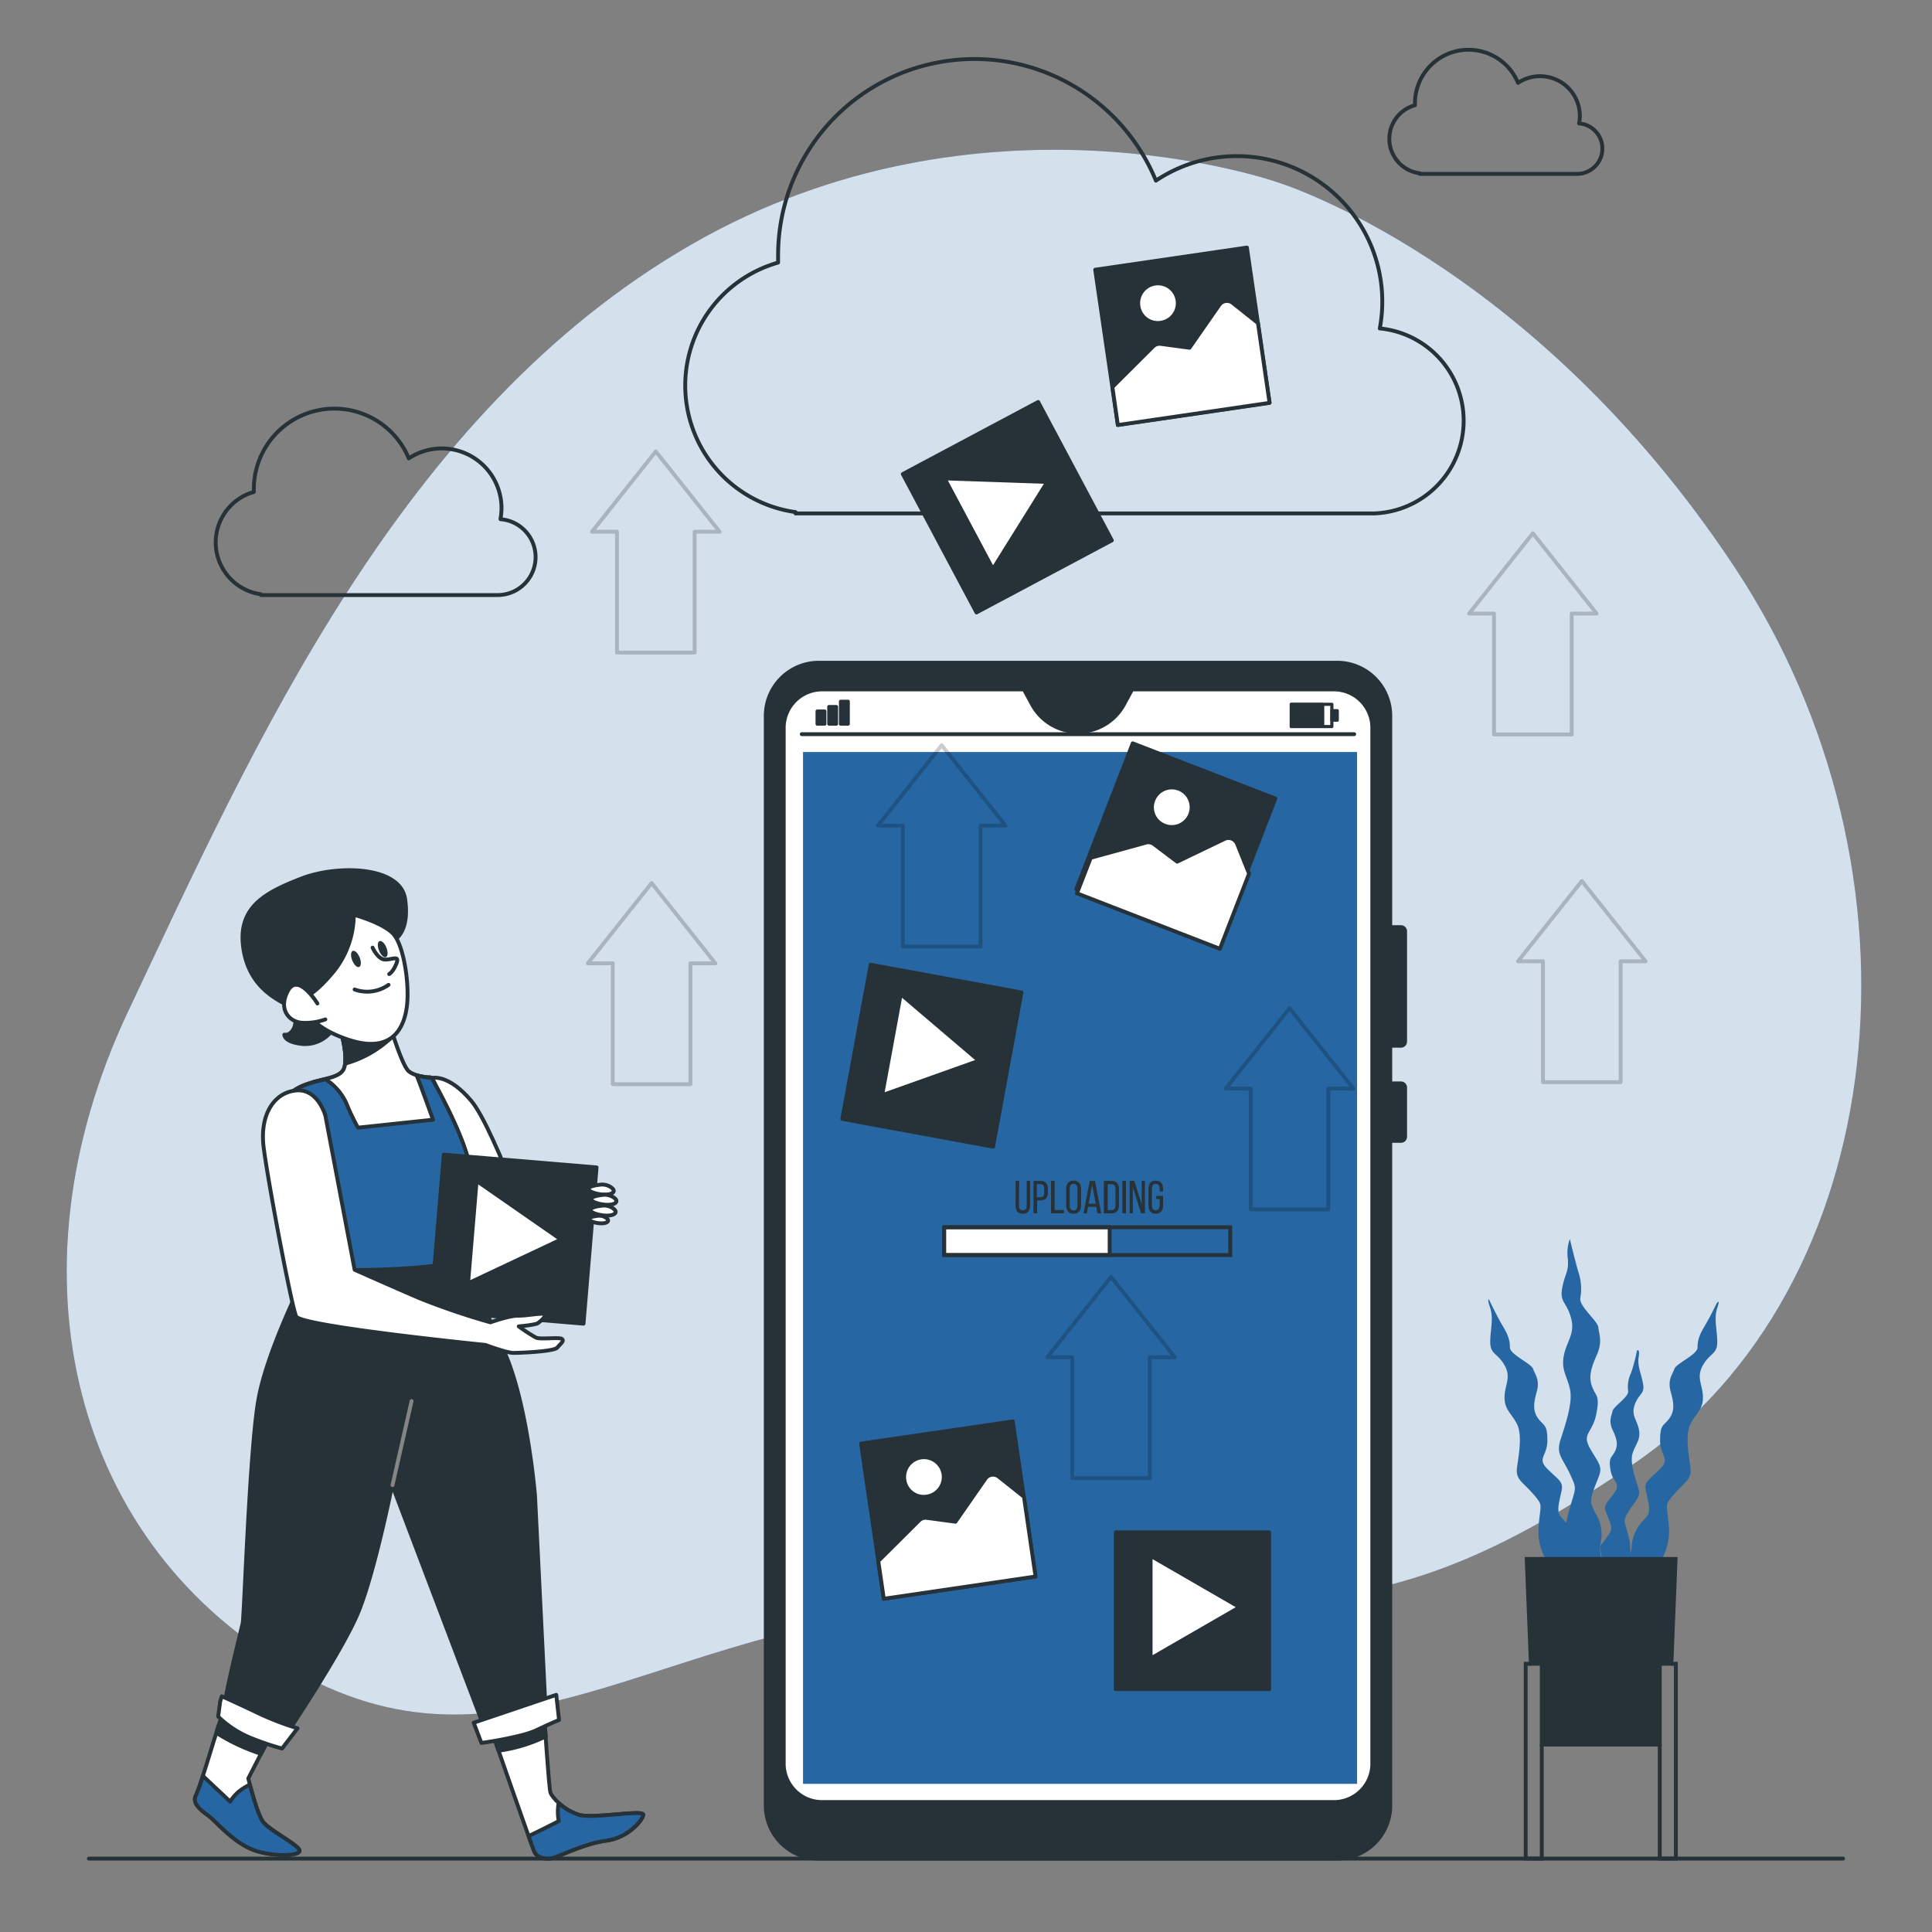
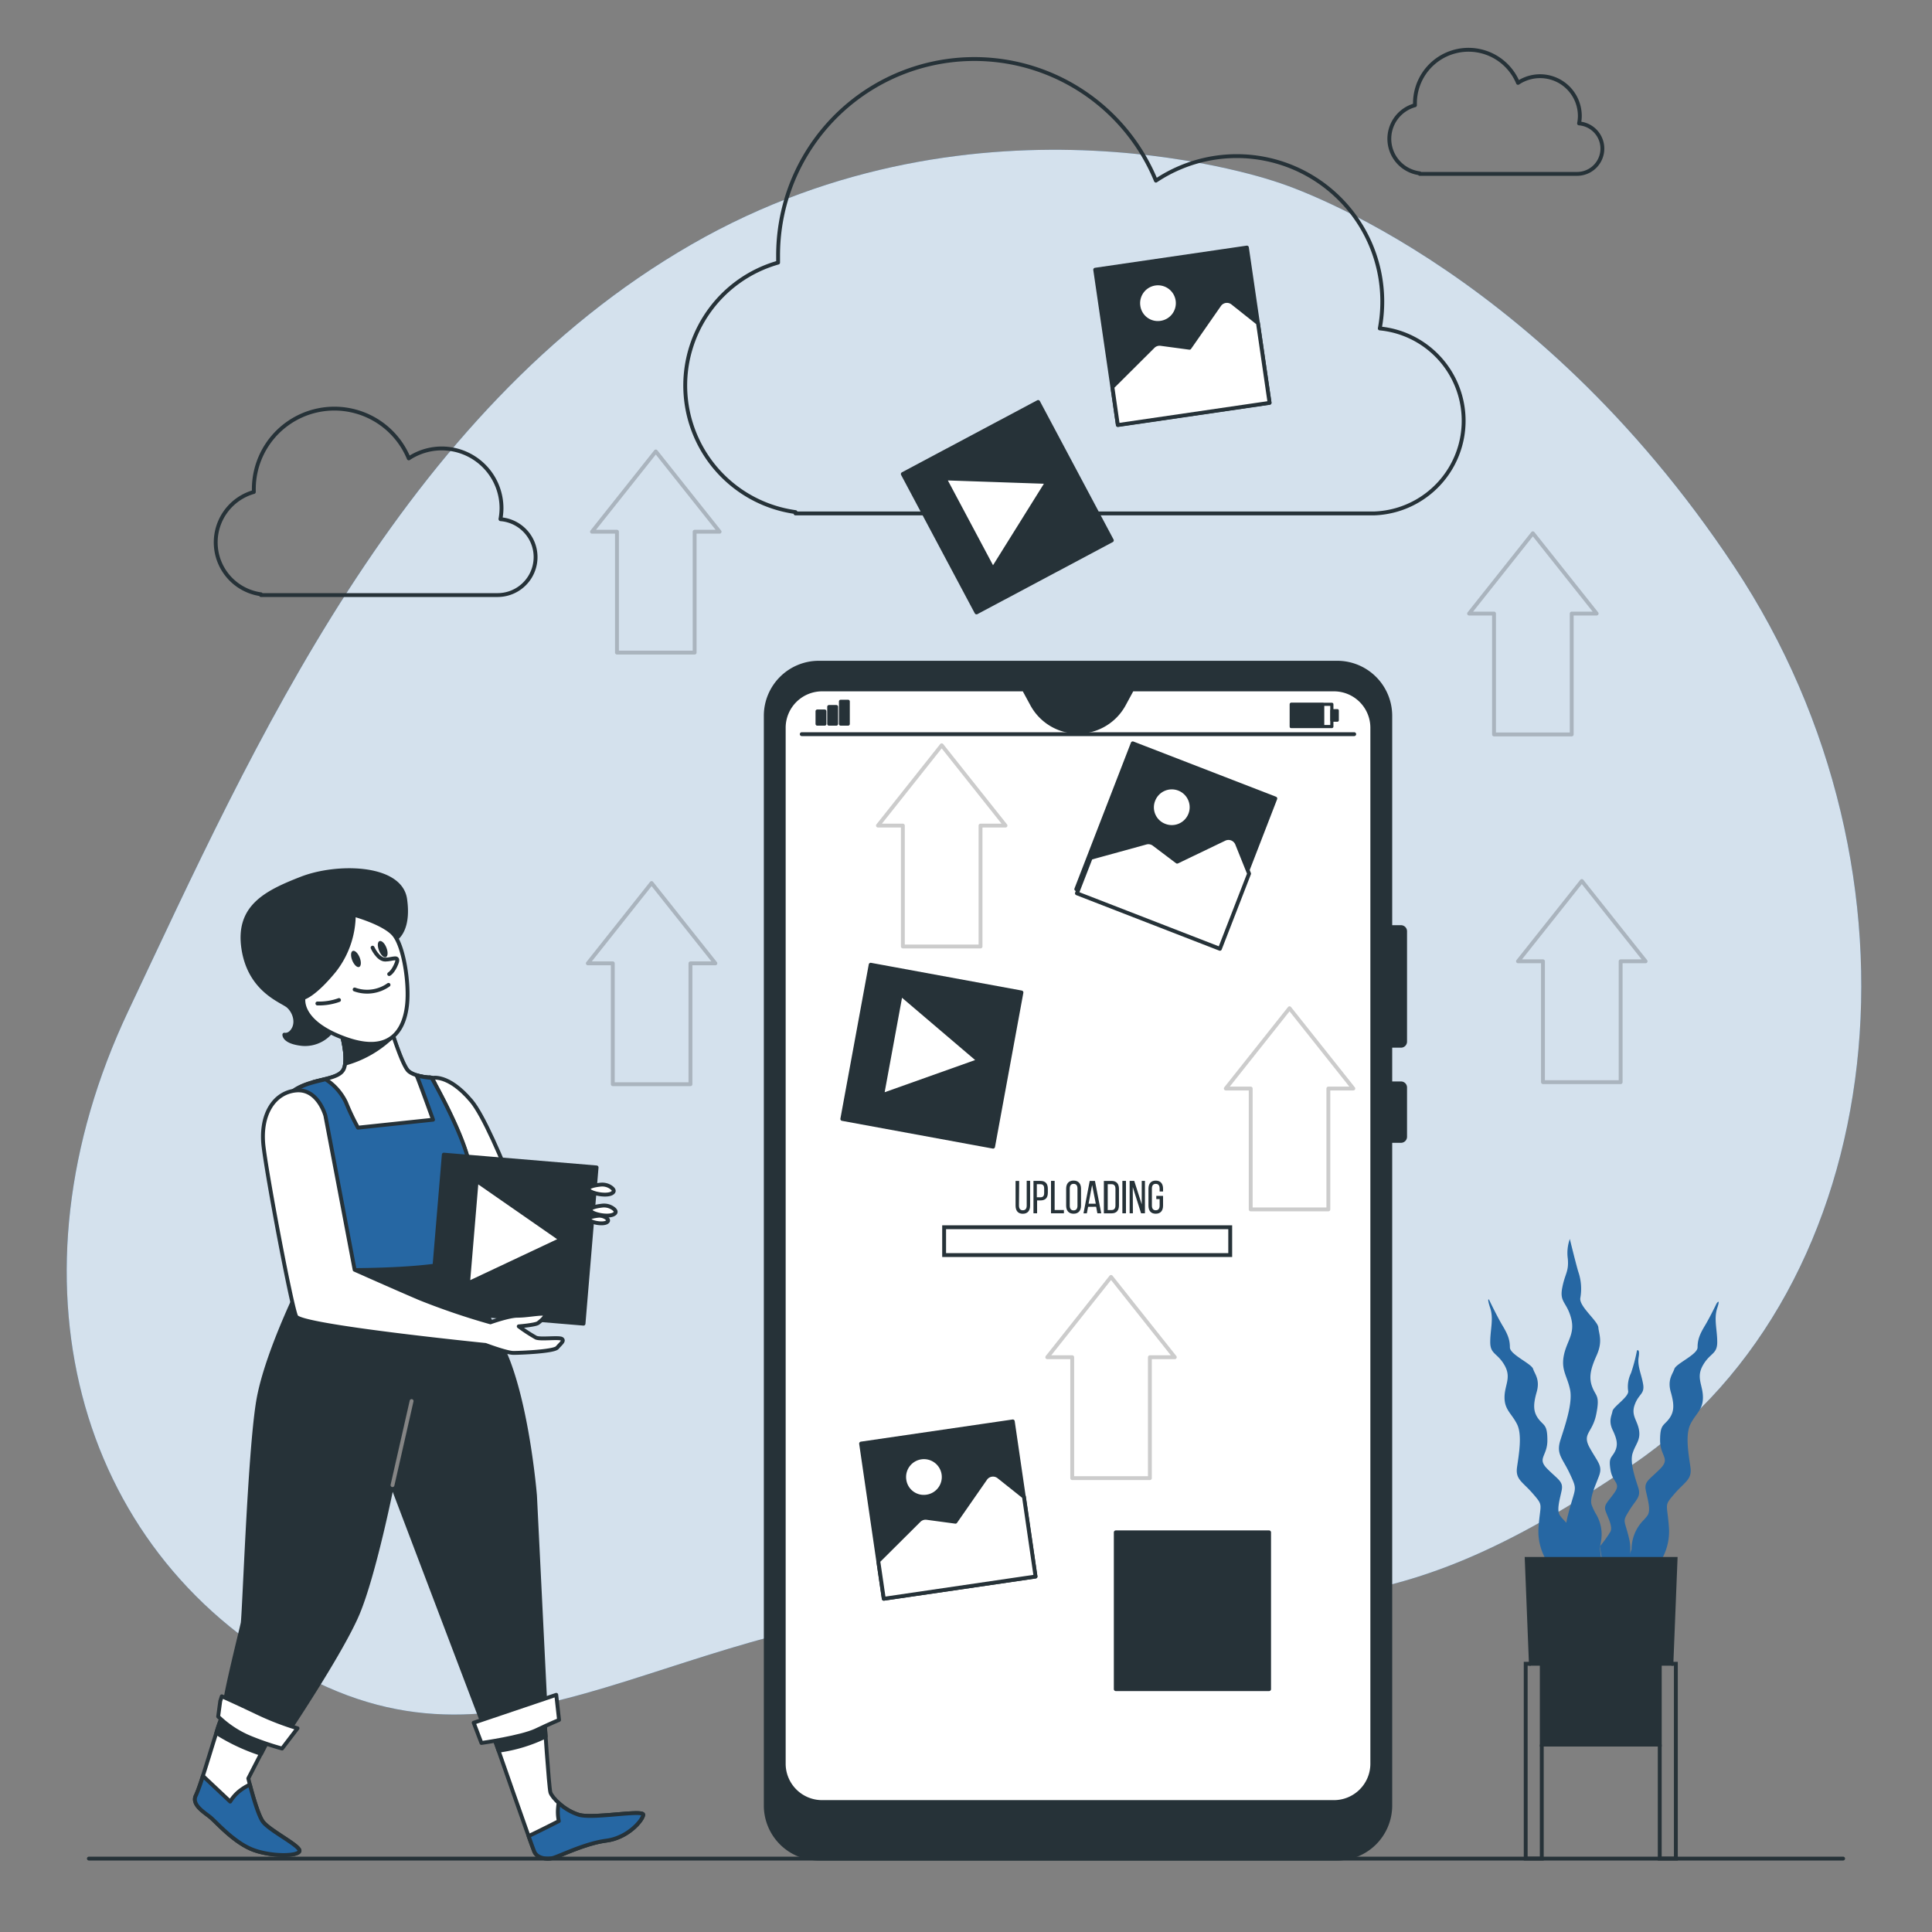
<svg xmlns="http://www.w3.org/2000/svg" viewBox="0 0 500 500">
  <rect x="0" y="0" width="500" height="500" fill="#808080" stroke="none" />
  <g id="freepik--background-simple--inject-5">
    <path d="M330.63,47.18S254.05,20,178.88,63.31,65.77,192.72,33.2,261.66s-13.83,139.07,43.56,171,96.41-15.16,176.91-17.45,102.15,9.21,169-36.27S501.5,226.1,448.81,146.63,330.63,47.18,330.63,47.18Z" style="fill:#2667A3" />
    <path d="M330.63,47.18S254.05,20,178.88,63.31,65.77,192.72,33.2,261.66s-13.83,139.07,43.56,171,96.41-15.16,176.91-17.45,102.15,9.21,169-36.27S501.5,226.1,448.81,146.63,330.63,47.18,330.63,47.18Z" style="fill:#fff;opacity:0.8" />
  </g>
  <g id="freepik--Plant--inject-5">
    <path d="M407,405.41a19.33,19.33,0,0,1-1.24-13.2c1.91-7.53,2.61-6.27.61-10.6s-3.71-5.22-2.53-8.94,3.23-9.53,2.49-13.05-2.34-5-1.62-8.77,3-5.63,1.87-9.78-3-4-2.28-7.77,1.74-4.11,1.45-7.54a10.78,10.78,0,0,1,.52-5.11s1.3,5.38,2.15,8.36a13.56,13.56,0,0,1,.57,6.88c-.42,2.17,4.51,5.93,4.66,7.65s1.19,3.61-.45,7.25-2.05,5.81-1.1,8.24,2,2.07,1,7-3.76,4.92-1.66,8.7,3.36,4.59,2.39,7.23-2.51,5.72-1.91,7.52a15.77,15.77,0,0,0,1.26,2.59,10.27,10.27,0,0,1,1.13,7l-.28,1.49.92,7.5-4.47,3.66S408.46,410.2,407,405.41Z" style="fill:#2667A3" />
    <path d="M401.86,406.06a14.58,14.58,0,0,1-3.7-10.64c.46-6.48,1.39-5.56-1.39-8.79s-4.62-3.7-4.16-6.94,1.39-8.33,0-11.11-3.24-3.7-3.24-6.93,1.85-5.09,0-8.33-3.7-2.78-3.7-6,.92-6,0-8.79-.32-2.2-.32-2.2,2.17,4.52,3.56,6.83,1.85,3.7,1.85,5.55,5.55,4.17,6,5.55,1.85,2.78.93,6-.93,5.09.46,6.94,2.31,1.38,2.31,5.55-2.77,4.62,0,7.4,4.17,3.24,3.7,5.55-1.38,5.09-.46,6.48a10.87,10.87,0,0,0,1.16,1.36,10.62,10.62,0,0,1,3,7.39v0l2.32,6-3.7,3.7S404.17,409.76,401.86,406.06Z" style="fill:#2667A3" />
    <path d="M428.23,406.06a14.58,14.58,0,0,0,3.7-10.64c-.46-6.48-1.39-5.56,1.39-8.79s4.62-3.7,4.16-6.94-1.39-8.33,0-11.11,3.24-3.7,3.24-6.93-1.85-5.09,0-8.33,3.7-2.78,3.7-6-.92-6,0-8.79-.18-1.18-.18-1.18-1.67,3.5-3.06,5.81-1.85,3.7-1.85,5.55-5.55,4.17-6,5.55-1.85,2.78-.93,6,.93,5.09-.46,6.94-2.31,1.38-2.31,5.55,2.77,4.62,0,7.4-4.17,3.24-3.7,5.55,1.38,5.09.46,6.48a11.24,11.24,0,0,1-1.14,1.34,10.72,10.72,0,0,0-3,7.45h0l-2.32,6,3.7,3.7S425.92,409.76,428.23,406.06Z" style="fill:#2667A3" />
    <path d="M420.08,407.22a11.75,11.75,0,0,0,1.54-9c-1.22-5.1-1.83-4.24-.05-7.18s3.2-3.56,2.4-6.07-2.2-6.45-1.46-8.84,2.1-3.38,1.67-6-2.14-3.8-1.1-6.63,2.59-2.69,2.16-5.27-1.53-4.67-1.16-7-.43-1.73-.43-1.73a43.72,43.72,0,0,1-1.54,5.84,8,8,0,0,0-.74,4.66c.24,1.48-3.87,4.05-4.06,5.21s-1.11,2.46.06,4.91,1.4,3.93.54,5.59-1.66,1.41-1.11,4.73,2.82,3.31,1,5.89-2.89,3.12-2.21,4.91,1.77,3.86,1.22,5.09a27.5,27.5,0,0,1-2.77,3.86l.61,3.69-1.05,5.09,3.43,2.46S418.72,410.47,420.08,407.22Z" style="fill:#2667A3" />
    <polygon points="433.64 403.45 432.56 430.58 429.55 430.58 429.55 451.5 399.01 451.5 399.01 430.58 396.19 430.58 395.11 403.45 433.64 403.45" style="fill:#263238;stroke:#263238;stroke-miterlimit:10" />
    <polyline points="396.19 430.58 394.85 430.58 394.85 481 399.01 481 399.01 451.5" style="fill:none;stroke:#263238;stroke-miterlimit:10" />
    <polyline points="432.56 430.58 433.71 430.58 433.71 481 429.54 481 429.54 451.5" style="fill:none;stroke:#263238;stroke-miterlimit:10" />
  </g>
  <g id="freepik--Clouds--inject-5">
    <path d="M357.09,85a37.66,37.66,0,0,0-57.94-38.25A50.8,50.8,0,0,0,201.37,66.1c0,.63,0,1.24,0,1.86a33.07,33.07,0,0,0,4.51,64.57v.35H355.48A24,24,0,0,0,357.09,85Z" style="fill:none;stroke:#263238;stroke-linecap:round;stroke-linejoin:round" />
    <path d="M129.52,134.32a15.63,15.63,0,0,0,.27-2.84,15.46,15.46,0,0,0-24-12.85,20.84,20.84,0,0,0-40.1,7.93c0,.26,0,.51,0,.76a13.56,13.56,0,0,0,1.85,26.48V154h61.33a9.83,9.83,0,0,0,.67-19.63Z" style="fill:none;stroke:#263238;stroke-linecap:round;stroke-linejoin:round" />
    <path d="M408.67,31.89a9.93,9.93,0,0,0,.19-1.89,10.29,10.29,0,0,0-16-8.55,13.86,13.86,0,0,0-26.67,5.28c0,.17,0,.34,0,.51a9,9,0,0,0,1.23,17.61V45h40.8a6.54,6.54,0,0,0,.44-13.06Z" style="fill:none;stroke:#263238;stroke-linecap:round;stroke-linejoin:round" />
  </g>
  <g id="freepik--Device--inject-5">
    <path d="M345.09,178.42H293l-2.17,4a13.52,13.52,0,0,1-23.64,0l-2.17-4H212.89a9.93,9.93,0,0,0-10.06,9.8V456.56a9.93,9.93,0,0,0,10.06,9.81h132.2a9.93,9.93,0,0,0,10.06-9.81V188.22A9.93,9.93,0,0,0,345.09,178.42Z" style="fill:#fff" />
-     <rect x="207.82" y="194.62" width="143.39" height="267.04" style="fill:#2667A3" />
    <path d="M263.71,312c0,.76.3,1.22,1,1.22s1-.46,1-1.22v-6.41h.88V312c0,1.27-.59,2.12-1.89,2.12s-1.87-.85-1.87-2.12v-6.37h.93Z" style="fill:#263238" />
    <path d="M269.3,305.62c1.32,0,1.88.78,1.88,2.05v1c0,1.33-.62,2-1.95,2h-.83V314h-.94v-8.39Zm-.07,4.24c.69,0,1-.32,1-1.12v-1.12c0-.77-.28-1.15-1-1.15h-.9v3.39Z" style="fill:#263238" />
    <path d="M272,314v-8.39h.94v7.54h2.4V314Z" style="fill:#263238" />
    <path d="M275.92,307.64c0-1.28.64-2.11,1.92-2.11s1.93.83,1.93,2.11V312c0,1.27-.63,2.11-1.93,2.11s-1.92-.84-1.92-2.11Zm.93,4.39c0,.77.32,1.22,1,1.22s1-.45,1-1.22V307.6c0-.76-.31-1.22-1-1.22s-1,.46-1,1.22Z" style="fill:#263238" />
    <path d="M281.6,312.32l-.33,1.69h-.86l1.61-8.39h1.35L285,314H284l-.32-1.69Zm.12-.8h1.87l-.95-4.85Z" style="fill:#263238" />
    <path d="M287.68,305.62c1.31,0,1.91.79,1.91,2.08v4.24c0,1.28-.6,2.07-1.91,2.07h-2v-8.39Zm0,7.54c.67,0,1-.42,1-1.19v-4.31c0-.77-.33-1.19-1-1.19h-1v6.69Z" style="fill:#263238" />
    <path d="M291.4,305.62V314h-.93v-8.39Z" style="fill:#263238" />
    <path d="M293.19,314h-.84v-8.39h1.19l1.94,6.07v-6.07h.83V314h-1l-2.15-6.79Z" style="fill:#263238" />
    <path d="M301,307.64v.72h-.89v-.76c0-.76-.3-1.22-1-1.22s-1,.46-1,1.22V312c0,.76.31,1.22,1,1.22s1-.46,1-1.22v-1.68h-.86v-.83H301V312c0,1.27-.6,2.11-1.9,2.11s-1.88-.84-1.88-2.11v-4.35c0-1.27.6-2.11,1.88-2.11S301,306.37,301,307.64Z" style="fill:#263238" />
-     <rect x="244.34" y="317.61" width="42.84" height="7.2" style="fill:#fff;stroke:#263238;stroke-linecap:round;stroke-linejoin:round" />
    <rect x="244.34" y="317.61" width="74.04" height="7.2" style="fill:none;stroke:#263238;stroke-miterlimit:10" />
    <rect x="334.17" y="182.27" width="10.51" height="5.76" style="fill:none;stroke:#263238;stroke-linecap:round;stroke-linejoin:round;stroke-width:0.821px" />
    <rect x="334.17" y="182.27" width="8.19" height="5.76" style="fill:#263238;stroke:#263238;stroke-linecap:round;stroke-linejoin:round;stroke-width:0.725px" />
    <rect x="344.65" y="183.88" width="1.48" height="2.54" style="fill:#263238;stroke:#263238;stroke-linecap:round;stroke-linejoin:round;stroke-width:0.725px" />
    <rect x="211.5" y="184.06" width="1.93" height="3.3" style="fill:#263238;stroke:#263238;stroke-linecap:round;stroke-linejoin:round;stroke-width:0.883px" />
    <rect x="214.53" y="182.9" width="1.93" height="4.46" style="fill:#263238;stroke:#263238;stroke-linecap:round;stroke-linejoin:round;stroke-width:0.883px" />
    <rect x="217.56" y="181.53" width="1.93" height="5.83" style="fill:#263238;stroke:#263238;stroke-linecap:round;stroke-linejoin:round;stroke-width:0.883px" />
    <line x1="207.49" y1="190" x2="350.47" y2="190" style="fill:none;stroke:#263238;stroke-linecap:round;stroke-linejoin:round" />
    <path d="M362.57,270.64a1.07,1.07,0,0,0,1.07-1.06V241a1.07,1.07,0,0,0-1.07-1.06H359.8V185.25a13.74,13.74,0,0,0-13.74-13.74H211.92a13.74,13.74,0,0,0-13.74,13.74v282A13.74,13.74,0,0,0,211.92,481H346.06a13.74,13.74,0,0,0,13.74-13.74v-172h2.77a1.07,1.07,0,0,0,1.07-1.07V281.44a1.06,1.06,0,0,0-1.07-1.06H359.8v-9.74Zm-7.42,185.92a9.93,9.93,0,0,1-10.06,9.81H212.89a9.93,9.93,0,0,1-10.06-9.81V188.22a9.93,9.93,0,0,1,10.06-9.8H265l2.17,4a13.52,13.52,0,0,0,23.64,0l2.17-4h52.11a9.93,9.93,0,0,1,10.06,9.8Z" style="fill:#263238;stroke:#263238;stroke-linecap:round;stroke-linejoin:round" />
  </g>
  <g id="freepik--Icons--inject-5">
    <rect x="225.59" y="370.5" width="39.68" height="40.58" transform="translate(-53.92 39.59) rotate(-8.31)" style="fill:#263238;stroke:#263238;stroke-linecap:round;stroke-linejoin:round" />
    <path d="M255,382.7l-7.73,11.12-7.43-1a2.39,2.39,0,0,0-2,.69L227.3,404l1.43,9.76L268,408l-3-20.64-6.49-5.17A2.4,2.4,0,0,0,255,382.7Z" style="fill:#fff;stroke:#263238;stroke-linecap:round;stroke-linejoin:round" />
    <path d="M239.74,387.33a5.12,5.12,0,1,0-5.69-4.34A5.06,5.06,0,0,0,239.74,387.33Z" style="fill:#fff;stroke:#263238;stroke-linecap:round;stroke-linejoin:round" />
    <rect x="286.16" y="66.71" width="39.68" height="40.58" transform="translate(-9.36 45.15) rotate(-8.31)" style="fill:#263238;stroke:#263238;stroke-linecap:round;stroke-linejoin:round" />
    <path d="M315.57,78.9,307.84,90l-7.43-1a2.38,2.38,0,0,0-2,.68l-10.52,10.48L289.3,110l39.26-5.74-3-20.65-6.5-5.17A2.39,2.39,0,0,0,315.57,78.9Z" style="fill:#fff;stroke:#263238;stroke-linecap:round;stroke-linejoin:round" />
    <path d="M300.32,83.54a5.12,5.12,0,1,0-5.7-4.34A5.06,5.06,0,0,0,300.32,83.54Z" style="fill:#fff;stroke:#263238;stroke-linecap:round;stroke-linejoin:round" />
    <rect x="284.7" y="199.17" width="39.68" height="40.58" transform="matrix(0.93, 0.36, -0.36, 0.93, 100.08, -95.35)" style="fill:#263238;stroke:#263238;stroke-linecap:round;stroke-linejoin:round" />
    <path d="M316.86,217.13,304.65,223l-6-4.53a2.4,2.4,0,0,0-2.09-.4L282.28,222l-3.57,9.19,37,14.36,7.55-19.45-3.09-7.7A2.41,2.41,0,0,0,316.86,217.13Z" style="fill:#fff;stroke:#263238;stroke-linecap:round;stroke-linejoin:round" />
    <path d="M301.3,213.64a5.12,5.12,0,1,0-2.81-6.58A5.06,5.06,0,0,0,301.3,213.64Z" style="fill:#fff;stroke:#263238;stroke-linecap:round;stroke-linejoin:round" />
    <rect x="221.33" y="252.92" width="39.68" height="40.58" transform="translate(53.39 -39.11) rotate(10.42)" style="fill:#263238;stroke:#263238;stroke-linecap:round;stroke-linejoin:round" />
    <polygon points="253.35 274.52 233.11 257.28 228.3 283.43 253.35 274.52" style="fill:#fff;stroke:#263238;stroke-linecap:round;stroke-linejoin:round" />
    <rect x="288.76" y="396.57" width="39.68" height="40.58" style="fill:#263238;stroke:#263238;stroke-linecap:round;stroke-linejoin:round" />
-     <polygon points="320.81 415.94 297.78 402.64 297.78 429.23 320.81 415.94" style="fill:#fff;stroke:#263238;stroke-linecap:round;stroke-linejoin:round" />
    <rect x="240.85" y="110.99" width="39.68" height="40.58" transform="translate(-31.11 137.89) rotate(-28.03)" style="fill:#263238;stroke:#263238;stroke-linecap:round;stroke-linejoin:round" />
    <polygon points="271.04 124.72 244.46 123.81 256.96 147.28 271.04 124.72" style="fill:#fff;stroke:#263238;stroke-linecap:round;stroke-linejoin:round" />
  </g>
  <g id="freepik--Arrows--inject-5">
    <g style="opacity:0.2">
      <polygon points="425.88 248.78 409.37 228 392.86 248.78 399.32 248.78 399.32 280.06 419.42 280.06 419.42 248.78 425.88 248.78" style="fill:none;stroke:#000;stroke-linecap:round;stroke-linejoin:round" />
      <polygon points="304.04 351.25 287.54 330.47 271.03 351.25 277.49 351.25 277.49 382.54 297.59 382.54 297.59 351.25 304.04 351.25" style="fill:none;stroke:#000;stroke-linecap:round;stroke-linejoin:round" />
      <polygon points="350.24 281.71 333.73 260.93 317.23 281.71 323.68 281.71 323.68 312.99 343.78 312.99 343.78 281.71 350.24 281.71" style="fill:none;stroke:#000;stroke-linecap:round;stroke-linejoin:round" />
      <polygon points="185.14 249.31 168.63 228.53 152.13 249.31 158.59 249.31 158.59 280.59 178.69 280.59 178.69 249.31 185.14 249.31" style="fill:none;stroke:#000;stroke-linecap:round;stroke-linejoin:round" />
    </g>
    <g style="opacity:0.2">
      <polygon points="186.23 137.61 169.72 116.83 153.21 137.61 159.67 137.61 159.67 168.89 179.77 168.89 179.77 137.61 186.23 137.61" style="fill:none;stroke:#000;stroke-linecap:round;stroke-linejoin:round" />
      <polygon points="413.21 158.79 396.7 138.01 380.2 158.79 386.65 158.79 386.65 190.07 406.76 190.07 406.76 158.79 413.21 158.79" style="fill:none;stroke:#000;stroke-linecap:round;stroke-linejoin:round" />
      <polygon points="260.22 213.66 243.71 192.88 227.21 213.66 233.66 213.66 233.66 244.95 253.76 244.95 253.76 213.66 260.22 213.66" style="fill:none;stroke:#000;stroke-linecap:round;stroke-linejoin:round" />
    </g>
  </g>
  <g id="freepik--Character--inject-5">
    <path d="M57.4,444.58c-.54.18-5.42,17.69-6.68,20s2,4.33,3.61,5.6,6.32,6.86,11.56,8.67,12.46,1.44,11.55-.18-7.76-5.06-9.39-7.23-3.79-11.19-3.79-11.19l6.5-12.64Z" style="fill:#fff;stroke:#263238;stroke-linecap:round;stroke-linejoin:round" />
    <path d="M70.73,447.71l-.38-.16-12.95-3A20.09,20.09,0,0,0,56,448.47a51.12,51.12,0,0,0,11.57,5.42Z" style="fill:#263238;stroke:#263238;stroke-linecap:round;stroke-linejoin:round" />
    <path d="M68.05,471.48c-1.2-1.6-2.69-6.93-3.39-9.61a13.62,13.62,0,0,0-2.93,1.85,11,11,0,0,0-2.16,2.53l-7.06-6.64a44.4,44.4,0,0,1-1.79,5c-1.27,2.35,2,4.33,3.61,5.6s6.32,6.86,11.56,8.67,12.46,1.44,11.55-.18S69.68,473.65,68.05,471.48Z" style="fill:#2667A3;stroke:#263238;stroke-linecap:round;stroke-linejoin:round" />
    <path d="M127.82,449.63s9.75,28,10.48,29.62,3.07,2,4.69,1.62,8.31-3.79,13.91-4.51,9.39-5.24,9.57-6.68-12.82,1.08-16.62,0-7-4.52-7.4-5.78-1.62-20-1.62-20Z" style="fill:#fff;stroke:#263238;stroke-linecap:round;stroke-linejoin:round" />
    <path d="M140.83,443.85l-13,5.78,1.21,3.45a40.43,40.43,0,0,0,12.18-3.68C141,446.26,140.83,443.85,140.83,443.85Z" style="fill:#263238;stroke:#263238;stroke-linecap:round;stroke-linejoin:round" />
    <path d="M156.9,476.36c5.59-.72,9.39-5.24,9.57-6.68s-12.82,1.08-16.62,0a14,14,0,0,1-5.27-3.08,8.64,8.64,0,0,0-.14,1.09,11.31,11.31,0,0,0,.18,3.61s-4.93,2.53-7.82,3.87c.78,2.2,1.34,3.73,1.5,4.08.72,1.62,3.07,2,4.69,1.62S151.3,477.08,156.9,476.36Z" style="fill:#2667A3;stroke:#263238;stroke-linecap:round;stroke-linejoin:round" />
    <path d="M111.72,279s4.18-1.3,10.27,5.93,19,44.17,19,44.17-2.66,7.24-9.52,6.1S113,296.57,113,296.57,108.69,276.44,111.72,279Z" style="fill:#fff;stroke:#263238;stroke-linecap:round;stroke-linejoin:round" />
    <path d="M87.48,264.5s2.92,8.26,1.55,12-10.49,2.06-15,7.57,5.67,44.53,5.67,44.53-10.66,20.63-12.9,34.05-3.61,55.54-4,57.43-5.67,22.7-4.64,22.52,9.28,4.47,11.86,5.33,3.78,1.38,3.78,1.38,14.45-21.49,18.75-31.64,8.94-33.36,8.94-33.36l23.9,62.94,15.82-4.47-2.75-55.72s-1.72-21.32-7.05-35.07a150.11,150.11,0,0,0-13.24-25.62s4.64-16.86,3.26-24.77-9.8-22.69-9.8-22.69-4.29-.18-6-1.72-4.82-11.87-4.82-11.87Z" style="fill:#263238;stroke:#263238;stroke-linecap:round;stroke-linejoin:round" />
    <path d="M117.26,292l-4.89-11.93c-.4-.74-.65-1.16-.65-1.16s-4.29-.18-6-1.72-4.82-11.87-4.82-11.87l-13.41-.86s2.92,8.26,1.55,12c-.81,2.22-4.29,2.55-7.93,3.56a13.54,13.54,0,0,1,5.56,6.74c3.17,8.37,6.06,11.84,6.06,11.84Z" style="fill:#fff;stroke:#263238;stroke-linecap:round;stroke-linejoin:round" />
    <path d="M101.75,268.07c-.52-1.57-.86-2.71-.86-2.71l-13.41-.86s2.35,6.67,1.83,10.77A28.42,28.42,0,0,0,101.75,268.07Z" style="fill:#263238;stroke:#263238;stroke-linecap:round;stroke-linejoin:round" />
    <line x1="101.58" y1="384.35" x2="106.52" y2="362.59" style="fill:none;stroke:#858585;stroke-linecap:round;stroke-linejoin:round" />
    <path d="M57,440.24l-.54,4A26.13,26.13,0,0,0,65,449.81a71.74,71.74,0,0,0,8,2.71l4-5.24A73.57,73.57,0,0,1,66.07,443c-6.86-3.25-8.67-4-8.67-4Z" style="fill:#fff;stroke:#263238;stroke-linecap:round;stroke-linejoin:round" />
    <path d="M122.59,445.84l2,5.24s10.3-1.45,14.09-3.25,6-2.71,6-2.71l-.72-6.5Z" style="fill:#fff;stroke:#263238;stroke-linecap:round;stroke-linejoin:round" />
    <path d="M121.52,301.64c-1.37-7.91-9.8-22.69-9.8-22.69a17.88,17.88,0,0,1-3.91-.66c0,.11.09.2.13.31.86,2.07,4.13,11.18,4.13,11.18l-19.43,2.06a60.75,60.75,0,0,1-3.1-6.53,14.57,14.57,0,0,0-5.3-6c-3.32.83-7.55,1.57-10.17,4.81-4.39,5.39,5.28,43,5.66,44.48,31.21.68,38.53-2.18,38.53-2.18S122.9,309.55,121.52,301.64Z" style="fill:#2667A3;stroke:#263238;stroke-linecap:round;stroke-linejoin:round" />
    <rect x="113.1" y="300.4" width="39.68" height="40.58" transform="translate(27.18 -9.96) rotate(4.78)" style="fill:#263238;stroke:#263238;stroke-linecap:round;stroke-linejoin:round" />
    <polygon points="145.19 320.79 123.35 305.62 121.13 332.12 145.19 320.79" style="fill:#fff;stroke:#263238;stroke-linecap:round;stroke-linejoin:round" />
    <path d="M84.21,288.75s-1.89-7.05-7.56-6.54-9.46,6.19-8.43,14.62,7.22,41.27,8.43,43.85,49,7.39,49,7.39,5.5,2.06,7.22,2.06,10.49-.34,11.35-1.37,1.89-1.72,1.21-2.24-5.51.18-6.71-.34a41.64,41.64,0,0,1-4.47-2.92s4.3-.35,5-.86,2.92-2.41,1.2-2.41-4.3.52-6.53.52-7,1.71-7,1.71A182.62,182.62,0,0,1,108.63,336c-7.22-3.09-16.85-7.39-16.85-7.39Z" style="fill:#fff;stroke:#263238;stroke-linecap:round;stroke-linejoin:round" />
    <path d="M102.09,243.19s4-1.9,2.76-10.49S87.31,223.75,78,227.37s-16.68,7.39-15,18.22S73,259,74.58,260.38,77,264.33,76,266.23s-2.41,1.54-2.41,1.54-.17,1.9,4.64,2.41A8.75,8.75,0,0,0,87.31,264c.68-2.92-1.21-7.56,1.54-11.35s5.85-7.74,5.68-10.31-.35-3.62-.35-3.62Z" style="fill:#263238;stroke:#263238;stroke-linecap:round;stroke-linejoin:round" />
    <path d="M91.56,236.73a23.65,23.65,0,0,1-5,14.43c-5.3,6.48-8,7.07-8,7.07s-1.47,6.18,10.89,10.6,15.31-3.24,15.9-8.84-.88-15.31-3.53-18.25S91.56,236.73,91.56,236.73Z" style="fill:#fff;stroke:#263238;stroke-linecap:round;stroke-linejoin:round" />
-     <path d="M82.14,259.7s-5-8.24-7.65-3.24.59,8.25,4.12,8.25a15.3,15.3,0,0,0,5.59-.89" style="fill:#fff;stroke:#263238;stroke-linecap:round;stroke-linejoin:round" />
+     <path d="M82.14,259.7a15.3,15.3,0,0,0,5.59-.89" style="fill:#fff;stroke:#263238;stroke-linecap:round;stroke-linejoin:round" />
    <path d="M96.42,245.25s1.38,3.09,3.27,3.09,3.78-1.2,2.92,1-1.89,2.75-1.89,2.75" style="fill:none;stroke:#263238;stroke-linecap:round;stroke-linejoin:round" />
    <path d="M91.78,256.08a9.54,9.54,0,0,0,8.77-1.2" style="fill:none;stroke:#263238;stroke-linecap:round;stroke-linejoin:round" />
    <path d="M93.08,247.79c.46,1.14.4,2.25-.13,2.46s-1.33-.55-1.79-1.7-.4-2.24.13-2.45S92.62,246.64,93.08,247.79Z" style="fill:#263238" />
    <path d="M100,245.25c.46,1.14.4,2.25-.13,2.46s-1.33-.55-1.78-1.7-.41-2.24.12-2.45S99.57,244.1,100,245.25Z" style="fill:#263238" />
    <path d="M158.07,307.23a4,4,0,0,0-2.77-.63c-1.28.14-3,.47-3,1.12,0,1,4.75,2.07,6.2,1C159.18,308.24,158.72,307.67,158.07,307.23Z" style="fill:#fff;stroke:#263238;stroke-linecap:round;stroke-linejoin:round" />
-     <path d="M158.77,309.87a4.09,4.09,0,0,0-2.77-.64c-1.28.15-3,.47-3,1.13,0,1,4.75,2.06,6.2,1C159.88,310.87,159.41,310.3,158.77,309.87Z" style="fill:#fff;stroke:#263238;stroke-linecap:round;stroke-linejoin:round" />
    <path d="M158.57,312.66a4.09,4.09,0,0,0-2.77-.64c-1.28.15-3,.47-3,1.13,0,1,4.75,2.07,6.2,1C159.68,313.67,159.22,313.1,158.57,312.66Z" style="fill:#fff;stroke:#263238;stroke-linecap:round;stroke-linejoin:round" />
    <path d="M156.81,315.13a3.09,3.09,0,0,0-2.08-.48c-1,.11-2.28.36-2.28.85,0,.78,3.57,1.55,4.65.78C157.65,315.89,157.3,315.46,156.81,315.13Z" style="fill:#fff;stroke:#263238;stroke-linecap:round;stroke-linejoin:round" />
  </g>
  <g id="freepik--Floor--inject-5">
    <line x1="23" y1="481" x2="477" y2="481" style="fill:none;stroke:#263238;stroke-linecap:round;stroke-linejoin:round" />
  </g>
</svg>